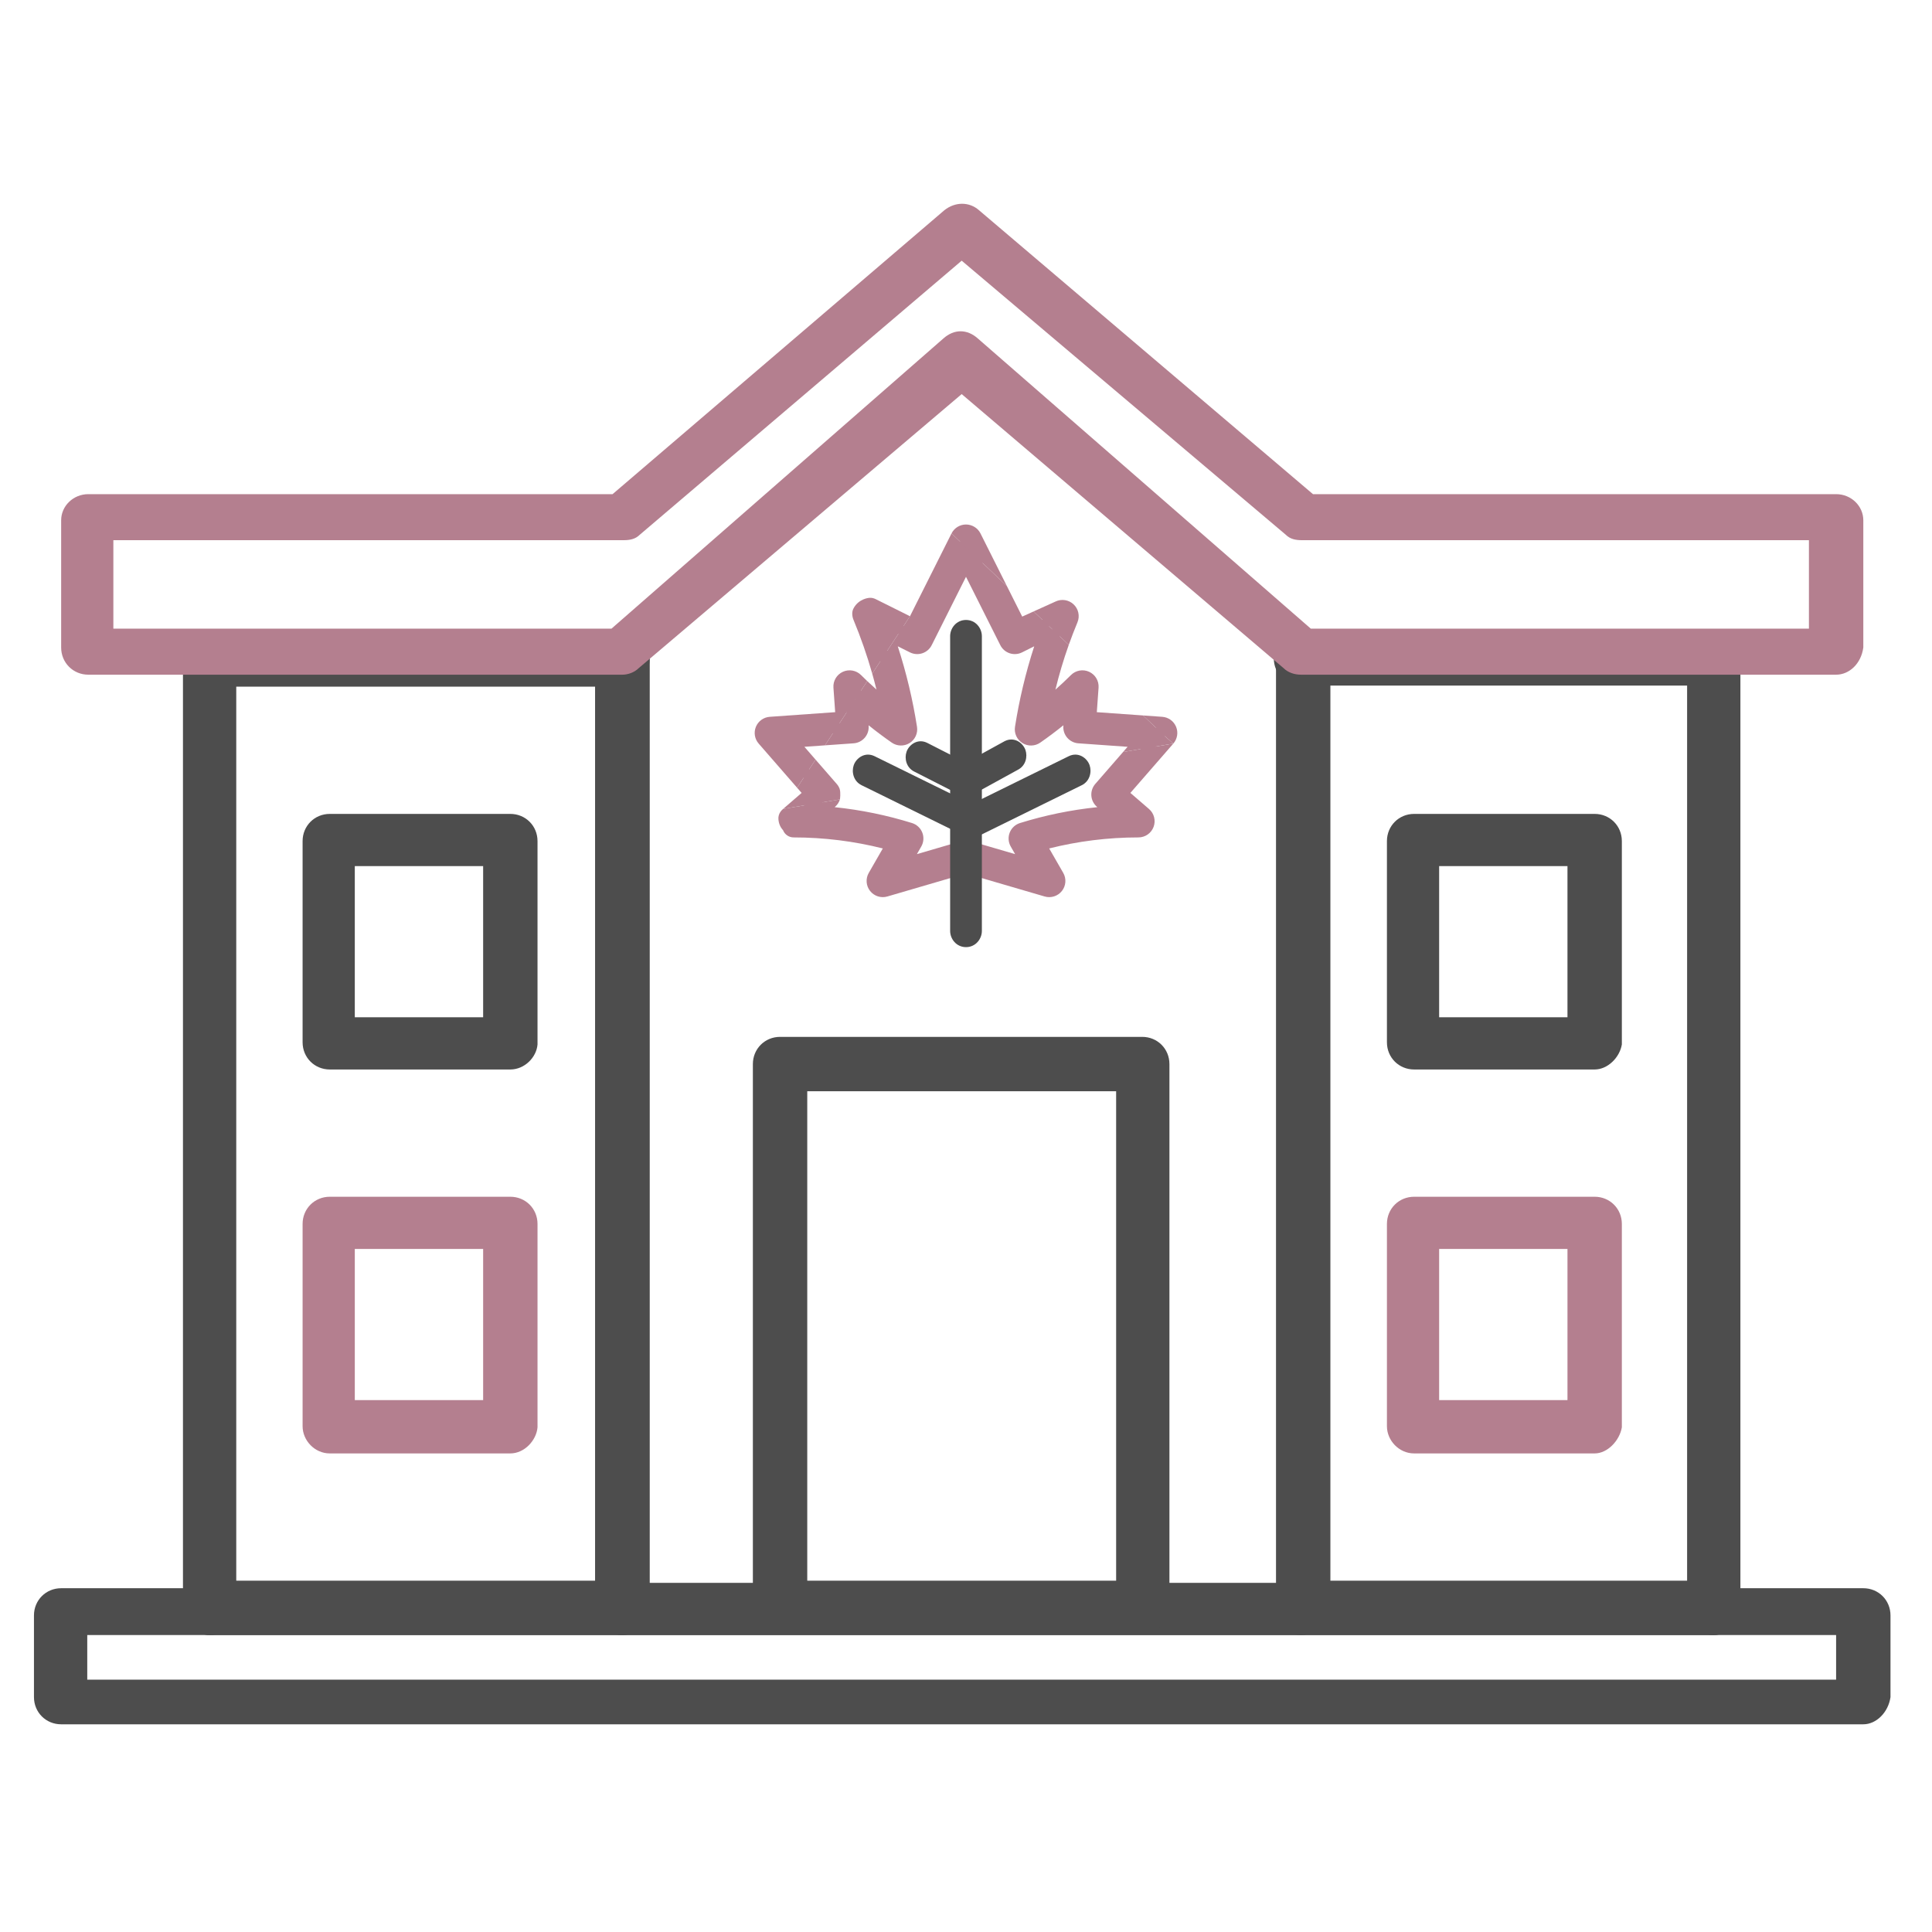
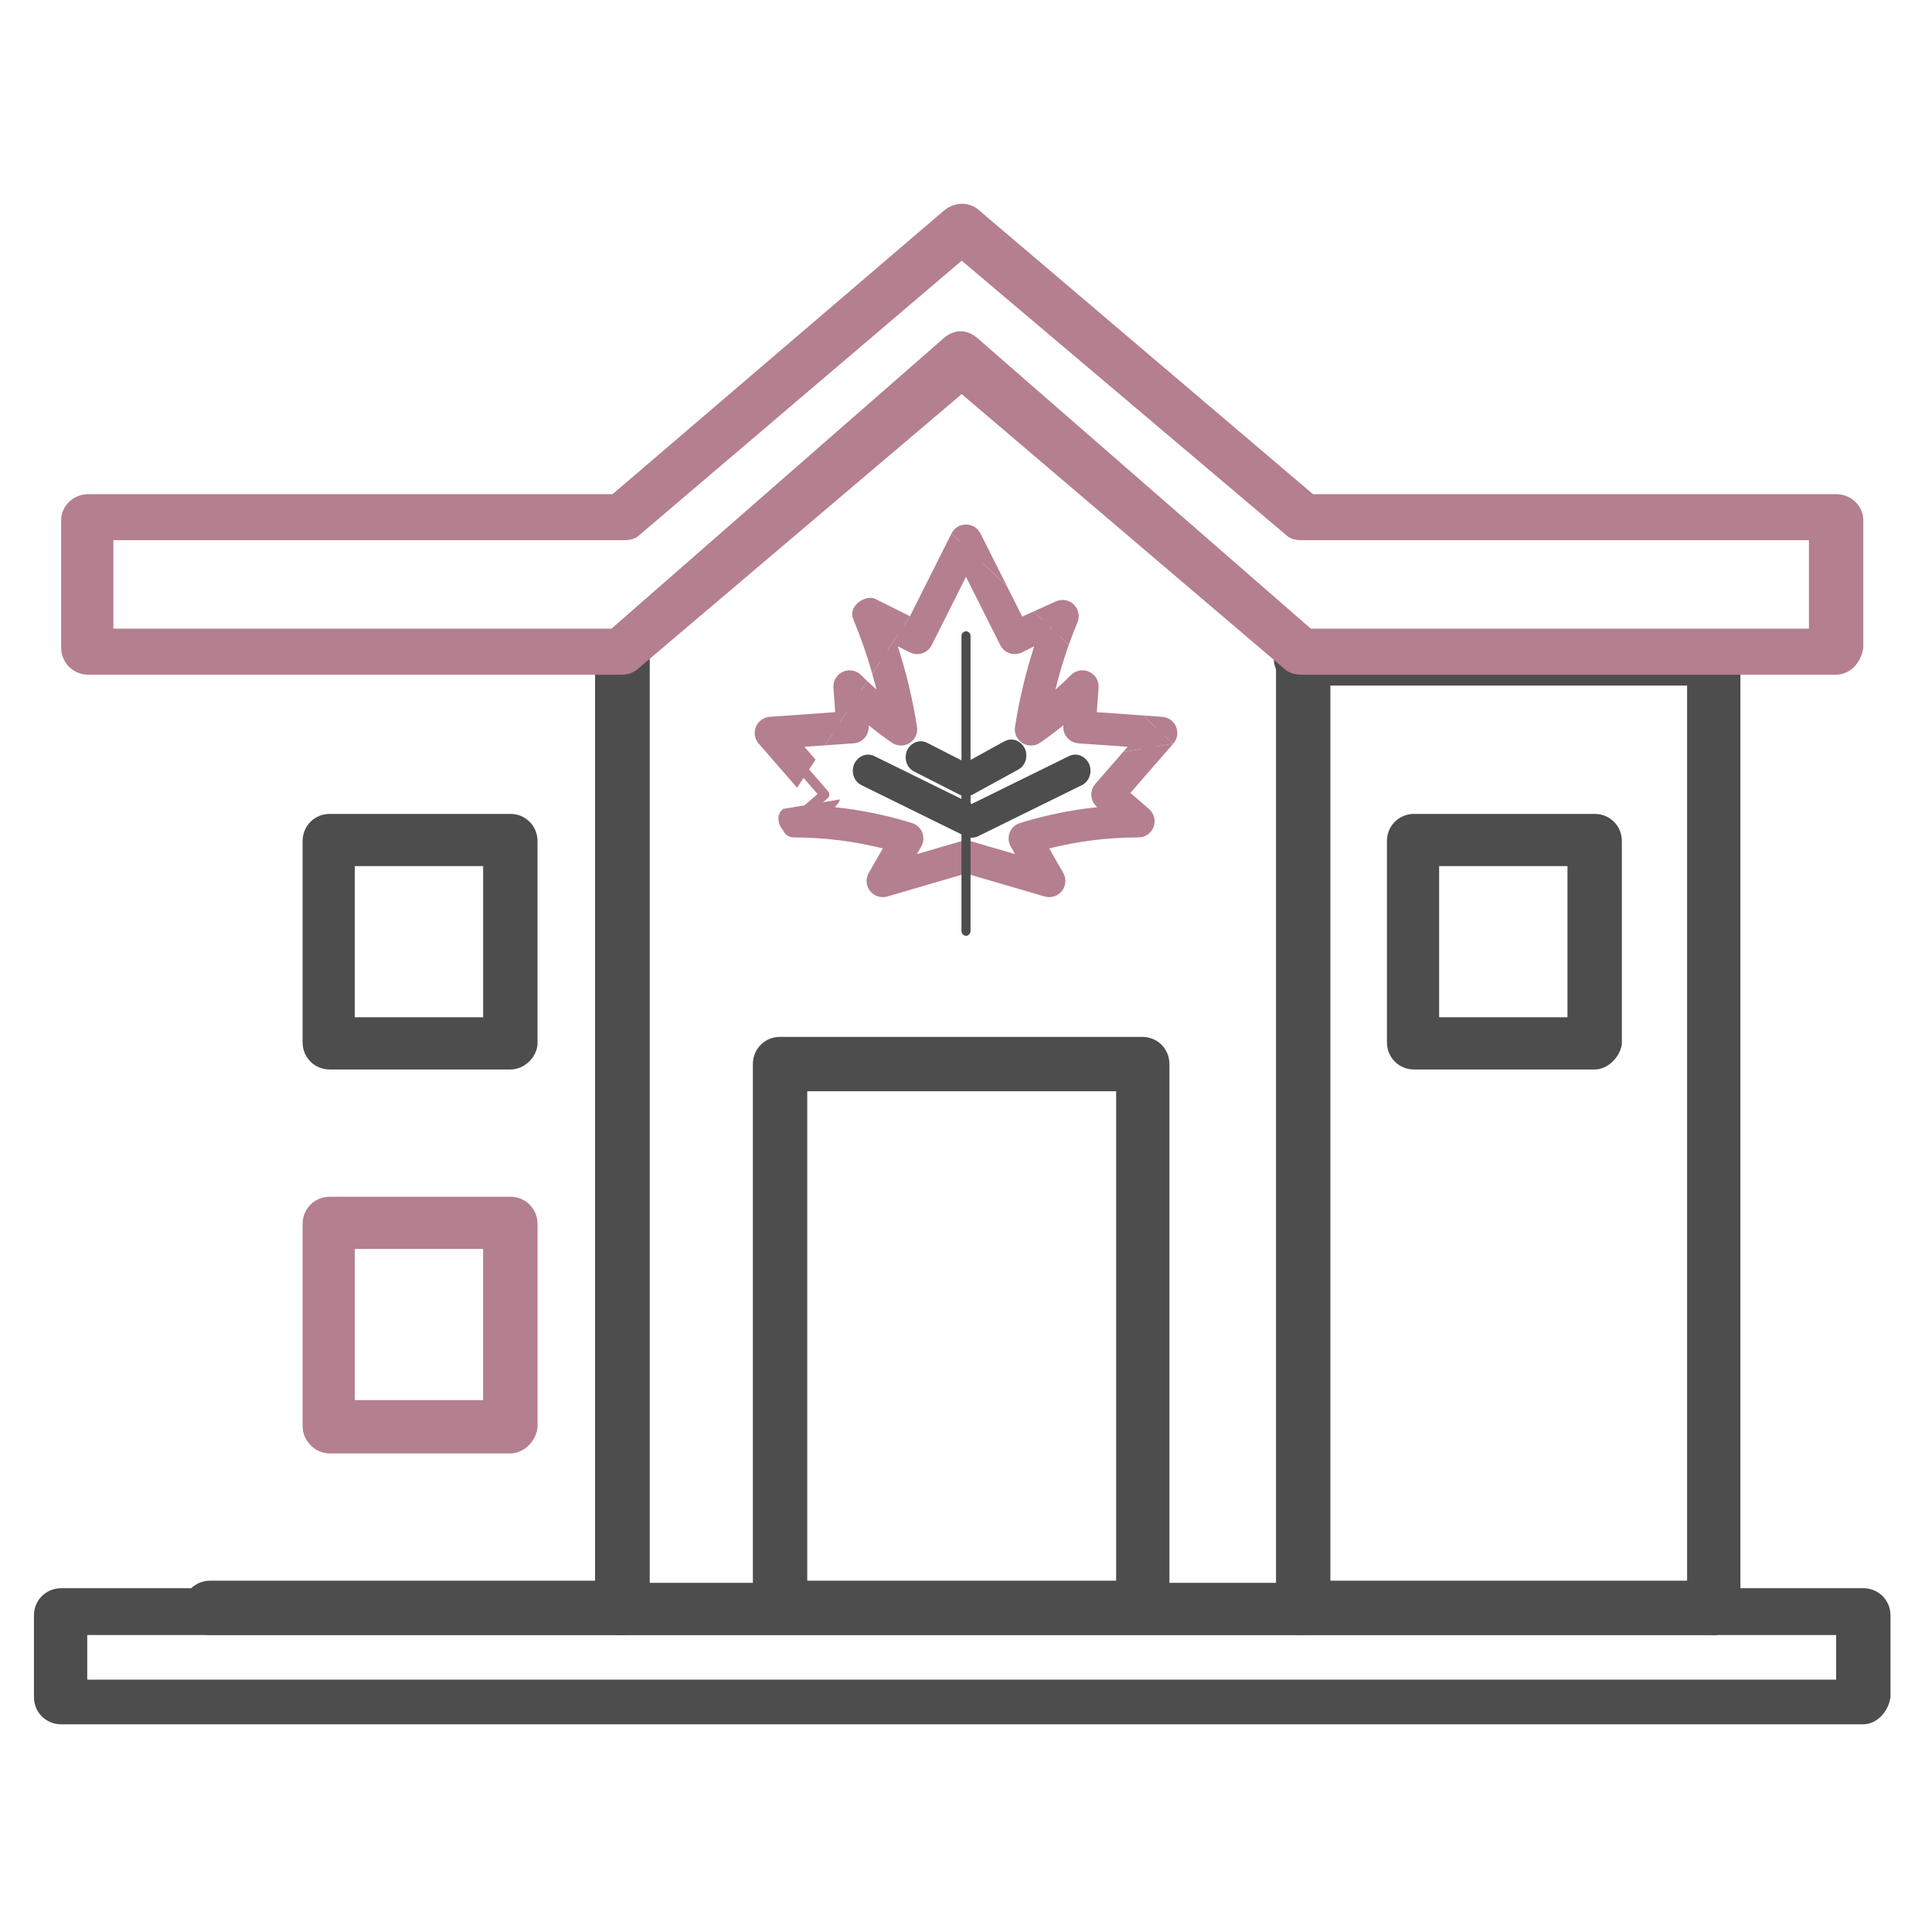
<svg xmlns="http://www.w3.org/2000/svg" width="512" height="512" viewBox="0 0 512 512" fill="none">
-   <path fill-rule="evenodd" clip-rule="evenodd" d="M55.694 433.306C51.659 433.306 48.488 430.135 48.488 426.1V174.768C48.488 170.733 51.659 167.562 55.694 167.562H164.931C168.966 167.562 172.137 170.733 172.137 174.768C172.137 178.803 168.966 181.974 164.931 181.974H62.611V426.677C62.611 430.135 59.729 433.306 55.694 433.306Z" fill="#4D4D4D" />
  <path fill-rule="evenodd" clip-rule="evenodd" d="M135.242 283.426H87.397C83.362 283.426 80.191 280.256 80.191 276.221V222.899C80.191 218.864 83.362 215.693 87.397 215.693H135.242C139.278 215.693 142.448 218.864 142.448 222.899V276.797C142.16 280.256 138.989 283.426 135.242 283.426ZM94.026 269.591H128.037V229.528H94.026V269.591Z" fill="#4D4D4D" />
  <path fill-rule="evenodd" clip-rule="evenodd" d="M135.242 385.171H87.397C83.362 385.171 80.191 381.713 80.191 377.966V324.356C80.191 320.321 83.362 317.15 87.397 317.15H135.242C139.278 317.15 142.448 320.321 142.448 324.356V378.254C142.16 381.713 138.989 385.171 135.242 385.171ZM94.026 371.048H128.037V330.985H94.026V371.048Z" fill="#B47F8F" />
  <path fill-rule="evenodd" clip-rule="evenodd" d="M164.932 433.306C160.897 433.306 157.727 430.135 157.727 426.1V174.768C157.727 170.733 160.897 167.562 164.932 167.562C168.967 167.562 172.138 170.733 172.138 174.768V426.1C171.561 430.135 168.391 433.306 164.932 433.306Z" fill="#4D4D4D" />
  <path fill-rule="evenodd" clip-rule="evenodd" d="M344.785 433.306H164.932C160.897 433.306 157.727 430.135 157.727 426.1V174.768C157.727 170.733 160.897 167.562 164.932 167.562C168.967 167.562 172.138 170.733 172.138 174.768V419.471H338.155V174.768C338.155 170.733 341.326 167.562 345.361 167.562C349.396 167.562 352.567 170.733 352.567 174.768V426.1C351.99 430.135 348.531 433.306 344.785 433.306Z" fill="#4D4D4D" />
  <path fill-rule="evenodd" clip-rule="evenodd" d="M454.017 433.305C450.27 433.305 447.1 430.135 447.1 426.099V181.685H344.78C340.745 181.685 337.574 178.514 337.574 174.479C337.574 170.444 340.745 167.273 344.78 167.273H454.017C458.052 167.273 461.223 170.444 461.223 174.479V425.811C460.935 430.135 458.052 433.305 454.017 433.305Z" fill="#4D4D4D" />
  <path fill-rule="evenodd" clip-rule="evenodd" d="M422.602 283.426H374.756C370.721 283.426 367.551 280.256 367.551 276.221V222.899C367.551 218.864 370.721 215.693 374.756 215.693H422.602C426.637 215.693 429.807 218.864 429.807 222.899V276.797C429.231 280.256 426.06 283.426 422.602 283.426ZM381.386 269.591H415.396V229.528H381.386V269.591Z" fill="#4D4D4D" />
-   <path fill-rule="evenodd" clip-rule="evenodd" d="M422.602 385.171H374.756C370.721 385.171 367.551 381.713 367.551 377.966V324.356C367.551 320.321 370.721 317.15 374.756 317.15H422.602C426.637 317.15 429.807 320.321 429.807 324.356V378.254C429.231 381.713 426.06 385.171 422.602 385.171ZM381.386 371.048H415.396V330.985H381.386V371.048Z" fill="#B47F8F" />
  <path fill-rule="evenodd" clip-rule="evenodd" d="M164.931 433.306H55.694C51.659 433.306 48.488 430.135 48.488 426.1C48.488 422.065 51.659 418.895 55.694 418.895H164.931C168.966 418.895 172.137 422.065 172.137 426.1C172.137 430.135 168.39 433.306 164.931 433.306Z" fill="#4D4D4D" />
  <path fill-rule="evenodd" clip-rule="evenodd" d="M454.017 433.306H344.78C340.745 433.306 337.574 430.135 337.574 426.1C337.574 422.065 340.745 418.895 344.78 418.895H454.017C458.052 418.895 461.223 422.065 461.223 426.1C461.223 430.135 458.052 433.306 454.017 433.306Z" fill="#4D4D4D" />
  <path fill-rule="evenodd" clip-rule="evenodd" d="M493.794 456.958H16.206C12.171 456.958 9 453.787 9 449.752V428.1C9 424.065 12.171 420.895 16.206 420.895H493.794C497.83 420.895 501 424.065 501 428.1V449.752C500.424 453.787 497.253 456.958 493.794 456.958ZM23.123 445.123H486.589V433.306H23.123V445.123Z" fill="#4D4D4D" />
  <path fill-rule="evenodd" clip-rule="evenodd" d="M486.59 178.801H344.783C343.054 178.801 341.325 178.225 340.172 177.072L254.857 104.439L169.254 177.072C168.102 178.225 166.372 178.801 164.931 178.801H23.413C19.378 178.801 16.207 175.631 16.207 171.596V137.873C16.207 134.127 19.378 130.956 23.413 130.956H162.337L250.246 55.729C253.128 53.424 256.875 53.424 259.469 55.729L347.954 130.956H486.59C490.625 130.956 493.796 134.127 493.796 137.873V171.596C493.219 175.919 490.049 178.801 486.59 178.801ZM347.378 166.6H479.385V143.157H345.072C343.342 143.157 341.901 142.869 340.748 141.716L254.857 69.083L169.543 141.716C168.39 142.869 166.949 143.157 165.219 143.157H30.042V166.6H162.049L249.957 89.74C252.84 87.146 256.298 87.146 259.181 89.74L347.378 166.6Z" fill="#B47F8F" />
  <path fill-rule="evenodd" clip-rule="evenodd" d="M302.704 433.017H206.725C202.69 433.017 199.52 429.846 199.52 425.811V281.987C199.52 277.952 202.69 274.781 206.725 274.781H302.704C306.739 274.781 309.91 277.952 309.91 281.987V425.811C309.91 429.846 306.739 433.017 302.704 433.017ZM213.931 418.894H295.787V289.192H213.931V418.894Z" fill="#4D4D4D" />
  <path fill-rule="evenodd" clip-rule="evenodd" d="M255.999 142C256.488 142 256.936 142.276 257.155 142.712L269.507 167.325L280.995 162.129C281.477 161.889 282.059 161.972 282.454 162.338C282.849 162.705 282.974 163.277 282.768 163.774C279.042 172.746 276.68 181.222 275.022 190.405C278.83 187.581 282.484 184.464 285.934 181.021C286.315 180.641 286.894 180.536 287.385 180.76C287.876 180.983 288.176 181.486 288.138 182.023L287.462 191.515L307.799 192.955C308.287 192.99 308.714 193.296 308.902 193.747C309.089 194.198 309.005 194.715 308.684 195.084L295.325 210.433L302.538 216.663C302.946 217.016 303.091 217.583 302.902 218.087C302.714 218.591 302.231 218.925 301.691 218.925C291.903 218.925 282.449 220.35 273.51 222.973L279.17 232.822C279.432 233.278 279.39 233.847 279.063 234.26C278.736 234.672 278.19 234.846 277.684 234.698L255.999 228.36L234.317 234.698C233.811 234.846 233.265 234.673 232.939 234.26C232.612 233.847 232.569 233.278 232.832 232.822L238.491 222.973C229.551 220.35 220.097 218.925 210.314 218.925V218.429C209.846 218.204 209.339 217.752 209.28 216.864C209.339 216.786 209.405 216.716 209.479 216.654L209.492 216.642L216.676 210.433L203.316 195.084C202.995 194.715 202.911 194.198 203.098 193.747C203.286 193.296 203.713 192.99 204.201 192.955L224.536 191.515L223.862 182.023C223.824 181.486 224.124 180.983 224.615 180.76C225.106 180.536 225.685 180.641 226.066 181.021C229.517 184.464 233.171 187.581 236.979 190.404C235.321 181.222 232.678 172.074 228.953 163.106C228.888 162.95 228.855 162.782 228.855 162.613C229.398 161.563 230.612 161.411 230.652 161.427C230.665 161.433 230.684 161.441 230.691 161.444L230.711 161.454L230.727 161.461L230.759 161.477L230.869 161.532L232.745 162.466C233.957 163.069 235.573 163.875 237.188 164.68L242.494 167.325L254.843 142.712C255.061 142.276 255.509 142 255.999 142ZM243.072 169.054C242.493 170.206 242.493 170.206 242.493 170.206L236.031 166.984C234.835 166.388 233.639 165.791 232.607 165.277C236.14 174.431 238.59 183.749 240.052 193.083C240.132 193.593 239.899 194.101 239.46 194.374C239.02 194.648 238.46 194.633 238.035 194.338C234.093 191.595 230.29 188.558 226.679 185.196L227.206 192.617C227.257 193.327 226.72 193.943 226.008 193.993L206.963 195.342L219.476 209.718C219.944 210.256 219.886 211.069 219.346 211.535L213.713 216.405C223.118 216.715 232.201 218.306 240.804 220.98C241.178 221.096 241.479 221.375 241.623 221.739C241.766 222.102 241.736 222.511 241.541 222.85L236.671 231.325L255.635 225.781C255.872 225.712 256.125 225.712 256.363 225.781L275.331 231.325L270.46 222.85C270.266 222.511 270.236 222.102 270.379 221.739C270.522 221.376 270.823 221.096 271.197 220.98C279.799 218.306 288.883 216.715 298.291 216.405L292.654 211.536C292.395 211.312 292.236 210.995 292.211 210.654C292.187 210.313 292.3 209.976 292.524 209.718L305.037 195.342L285.989 193.993C285.277 193.943 284.741 193.327 284.791 192.617L285.32 185.197C281.71 188.559 277.909 191.595 273.967 194.34C273.542 194.636 272.981 194.65 272.542 194.377C272.103 194.104 271.869 193.595 271.949 193.085C273.412 183.751 275.859 174.433 279.392 165.277L269.508 170.206C269.201 170.359 268.846 170.384 268.521 170.276C268.196 170.168 267.927 169.936 267.773 169.63L255.999 146.168L244.228 169.63C244.075 169.936 243.806 170.168 243.481 170.276C243.155 170.384 242.8 170.359 242.493 170.206L243.072 169.054ZM229.587 163.774L229.589 163.775C229.586 163.773 229.585 163.773 229.587 163.774ZM209.476 216.656C209.476 216.656 209.475 216.657 209.476 216.656Z" fill="#B47F8F" />
  <path d="M270.896 163.404L266.835 155.313L252.161 141.367L241.154 163.305L231.147 178.506C231.547 179.914 231.922 181.324 232.272 182.736C231.449 182.008 230.636 181.263 229.833 180.502L218.626 197.524L226.22 196.986C228.575 196.819 230.367 194.777 230.199 192.405L230.184 192.201C232.188 193.818 234.237 195.35 236.322 196.8C237.73 197.78 239.588 197.828 241.044 196.922C242.503 196.014 243.283 194.322 243.016 192.618C241.897 185.475 240.212 178.34 237.919 171.277L241.155 172.891C242.171 173.397 243.348 173.481 244.426 173.123C245.504 172.765 246.399 171.994 246.91 170.975L255.999 152.858L265.092 170.976C265.603 171.994 266.498 172.765 267.576 173.123C268.654 173.481 269.83 173.398 270.847 172.891L274.08 171.278C271.788 178.343 270.105 185.478 268.985 192.621C268.718 194.325 269.499 196.017 270.958 196.925C272.415 197.831 274.273 197.783 275.681 196.802C277.764 195.352 279.811 193.821 281.813 192.205L281.799 192.404C281.63 194.777 283.422 196.819 285.777 196.986L298.825 197.91L297.629 199.284L310.947 197.054L308.684 195.084L302.915 189.602L290.668 188.734L291.131 182.236C291.258 180.444 290.255 178.768 288.626 178.028C287 177.289 285.082 177.633 283.815 178.898C282.474 180.236 281.1 181.524 279.697 182.765C280.668 178.774 281.826 174.858 283.235 170.898L273.914 162.04L270.896 163.404Z" fill="#B47F8F" />
  <path d="M241.154 163.305L238.527 161.995C236.911 161.19 235.295 160.384 234.083 159.78L232.206 158.846L232.091 158.789L232.052 158.77L232.036 158.762L232.02 158.754L231.988 158.739L231.968 158.729L231.939 158.716C231.909 158.702 231.867 158.684 231.834 158.67L231.806 158.658L231.773 158.644C231.436 158.509 231.154 158.468 231.066 158.456C230.94 158.438 230.837 158.432 230.776 158.429C230.654 158.424 230.555 158.427 230.502 158.429C230.387 158.434 230.289 158.444 230.22 158.453C230.075 158.471 229.927 158.497 229.78 158.529C229.486 158.595 229.119 158.703 228.724 158.879C227.945 159.225 226.871 159.92 226.191 161.234C225.97 161.66 225.855 162.133 225.855 162.613C225.855 163.177 225.966 163.736 226.183 164.256C228.137 168.963 229.787 173.72 231.147 178.506L241.154 163.305Z" fill="#B47F8F" />
  <path d="M216.134 201.309L213.175 197.91L218.626 197.524L229.833 180.502C229.279 179.975 228.729 179.44 228.185 178.898C226.918 177.634 225.001 177.289 223.375 178.028C221.746 178.768 220.742 180.443 220.87 182.235L221.331 188.734L203.989 189.963C202.373 190.077 200.953 191.093 200.328 192.596C199.703 194.1 199.985 195.827 201.053 197.054L211.235 208.751L216.134 201.309Z" fill="#B47F8F" />
  <path d="M299.565 210.131L310.947 197.054L297.629 199.284L290.261 207.749C289.514 208.608 289.138 209.73 289.219 210.868C289.3 212.006 289.832 213.062 290.693 213.806L290.812 213.908C283.747 214.639 276.889 216.069 270.306 218.115C269.067 218.501 268.065 219.427 267.588 220.639C267.11 221.852 267.21 223.215 267.859 224.345L269.013 226.353L257.204 222.902C256.417 222.672 255.58 222.672 254.793 222.902L242.988 226.353L244.142 224.345C244.791 223.215 244.892 221.852 244.414 220.639C243.936 219.427 242.934 218.501 241.695 218.115C235.111 216.069 228.253 214.638 221.189 213.908L221.308 213.805C221.933 213.265 222.364 212.584 222.595 211.85L207.531 214.372L207.53 214.373C207.292 214.576 207.074 214.805 206.883 215.06C206.451 215.634 206.239 216.345 206.286 217.062C206.372 218.357 206.881 219.331 207.524 220.031C207.965 221.14 209.048 221.925 210.314 221.925C218.468 221.925 226.386 222.946 233.954 224.847L230.23 231.327C229.356 232.848 229.498 234.748 230.587 236.122C231.674 237.495 233.483 238.067 235.159 237.577L255.999 231.485L276.843 237.577C278.518 238.067 280.328 237.495 281.415 236.122C282.503 234.747 282.645 232.848 281.771 231.327L278.047 224.847C285.615 222.946 293.533 221.925 301.691 221.925C303.477 221.925 305.083 220.819 305.712 219.139C306.342 217.457 305.855 215.564 304.499 214.393L299.565 210.131Z" fill="#B47F8F" />
  <path d="M311.672 192.596C311.047 191.093 309.628 190.077 308.011 189.963L302.915 189.602L308.684 195.084L310.947 197.054C312.015 195.827 312.297 194.1 311.672 192.596Z" fill="#B47F8F" />
-   <path d="M212.437 210.132L207.538 214.366L222.595 211.85C222.595 211.85 222.86 210.056 222.5 209.004C222.326 208.557 222.072 208.132 221.739 207.749L220.817 206.689L216.134 201.309L211.235 208.751L212.437 210.132Z" fill="#B47F8F" />
  <path d="M284.494 160.139C283.2 158.939 281.307 158.655 279.722 159.413L273.914 162.04L283.235 170.898C283.938 168.923 284.703 166.936 285.538 164.924C286.227 163.266 285.808 161.358 284.494 160.139Z" fill="#B47F8F" />
  <path d="M255.999 139C254.378 139 252.891 139.912 252.161 141.367L266.835 155.313L259.836 141.366C259.106 139.912 257.619 139 255.999 139Z" fill="#B47F8F" />
  <path fill-rule="evenodd" clip-rule="evenodd" d="M256.001 167.295C256.667 167.295 257.206 167.878 257.206 168.597V246.698C257.206 247.417 256.667 248 256.001 248C255.336 248 254.797 247.417 254.797 246.698V168.597C254.797 167.878 255.336 167.295 256.001 167.295Z" fill="#4D4D4D" />
-   <path fill-rule="evenodd" clip-rule="evenodd" d="M251.797 168.597C251.797 166.444 253.465 164.295 256.001 164.295C258.538 164.295 260.206 166.444 260.206 168.597V246.698C260.206 248.85 258.538 251 256.001 251C253.465 251 251.797 248.85 251.797 246.698V168.597Z" fill="#4D4D4D" />
  <path fill-rule="evenodd" clip-rule="evenodd" d="M229.08 203.77C229.302 203.134 229.917 202.832 230.452 203.095L257.499 216.404L284.548 203.095C285.083 202.832 285.698 203.134 285.92 203.77C286.142 204.406 285.887 205.135 285.352 205.399L257.901 218.905C257.644 219.032 257.354 219.032 257.097 218.905L229.648 205.399C229.113 205.135 228.858 204.406 229.08 203.77Z" fill="#4D4D4D" />
  <path fill-rule="evenodd" clip-rule="evenodd" d="M226.249 202.781C226.925 200.843 229.269 199.169 231.778 200.403L257.5 213.06L283.224 200.403C285.733 199.169 288.077 200.843 288.753 202.781L285.921 203.769L288.753 202.781C288.753 202.781 288.753 202.781 288.753 202.781C289.378 204.572 288.821 207.035 286.677 208.09L259.226 221.597C258.134 222.134 256.866 222.134 255.773 221.596L228.325 208.09C226.18 207.035 225.624 204.571 226.249 202.781Z" fill="#4D4D4D" />
-   <path fill-rule="evenodd" clip-rule="evenodd" d="M243.077 200.214C243.29 199.597 243.881 199.303 244.396 199.559L255.999 205.479L267.604 199.093C268.119 198.837 268.71 199.13 268.923 199.747C269.136 200.365 268.892 201.073 268.377 201.329L256.385 207.908C256.138 208.031 255.86 208.031 255.613 207.908L243.623 201.796C243.108 201.54 242.864 200.832 243.077 200.214Z" fill="#4D4D4D" />
  <path fill-rule="evenodd" clip-rule="evenodd" d="M266.269 196.405C268.786 195.154 271.103 196.868 271.759 198.767C272.357 200.5 271.848 202.905 269.783 203.979L257.829 210.537C257.793 210.557 257.758 210.575 257.721 210.593C256.633 211.135 255.366 211.135 254.278 210.593L254.251 210.58L242.271 204.473C240.161 203.412 239.639 200.981 240.242 199.234C240.898 197.334 243.215 195.621 245.732 196.872L245.76 196.886L255.946 202.083L266.159 196.464C266.195 196.443 266.232 196.424 266.269 196.405ZM244.959 199.109C244.966 199.112 244.972 199.115 244.978 199.119L244.959 199.109Z" fill="#4D4D4D" />
</svg>